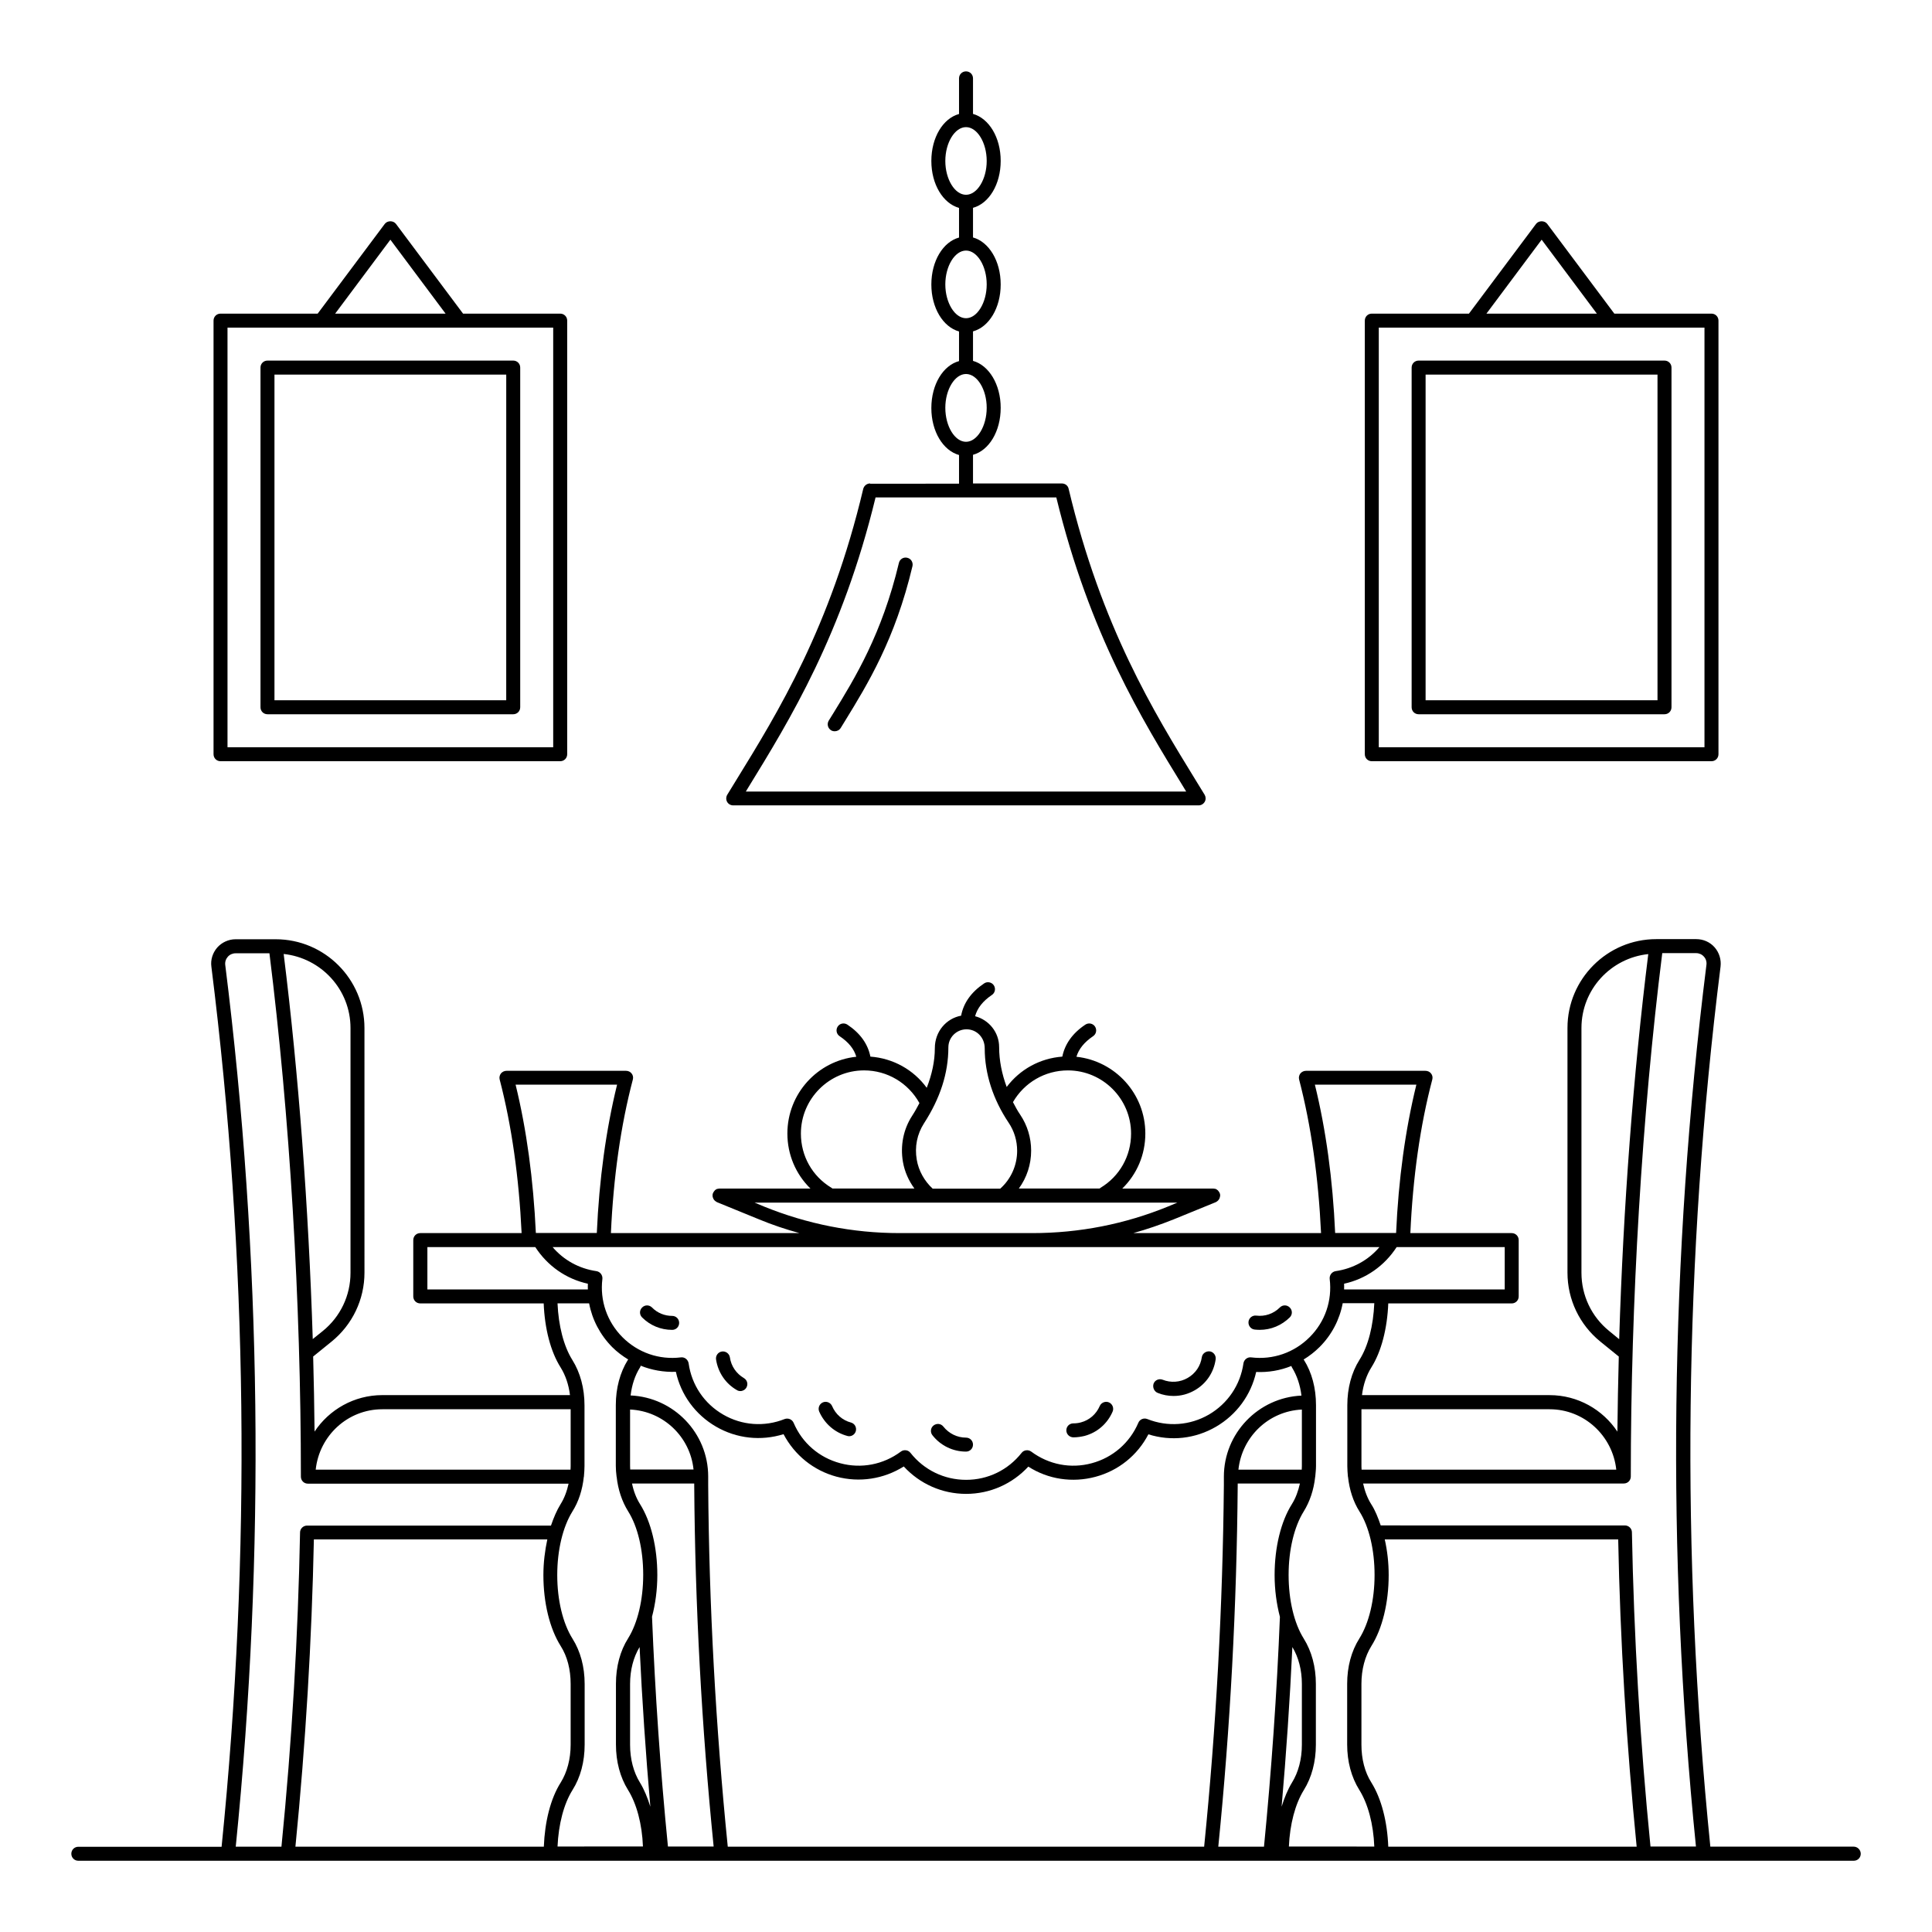
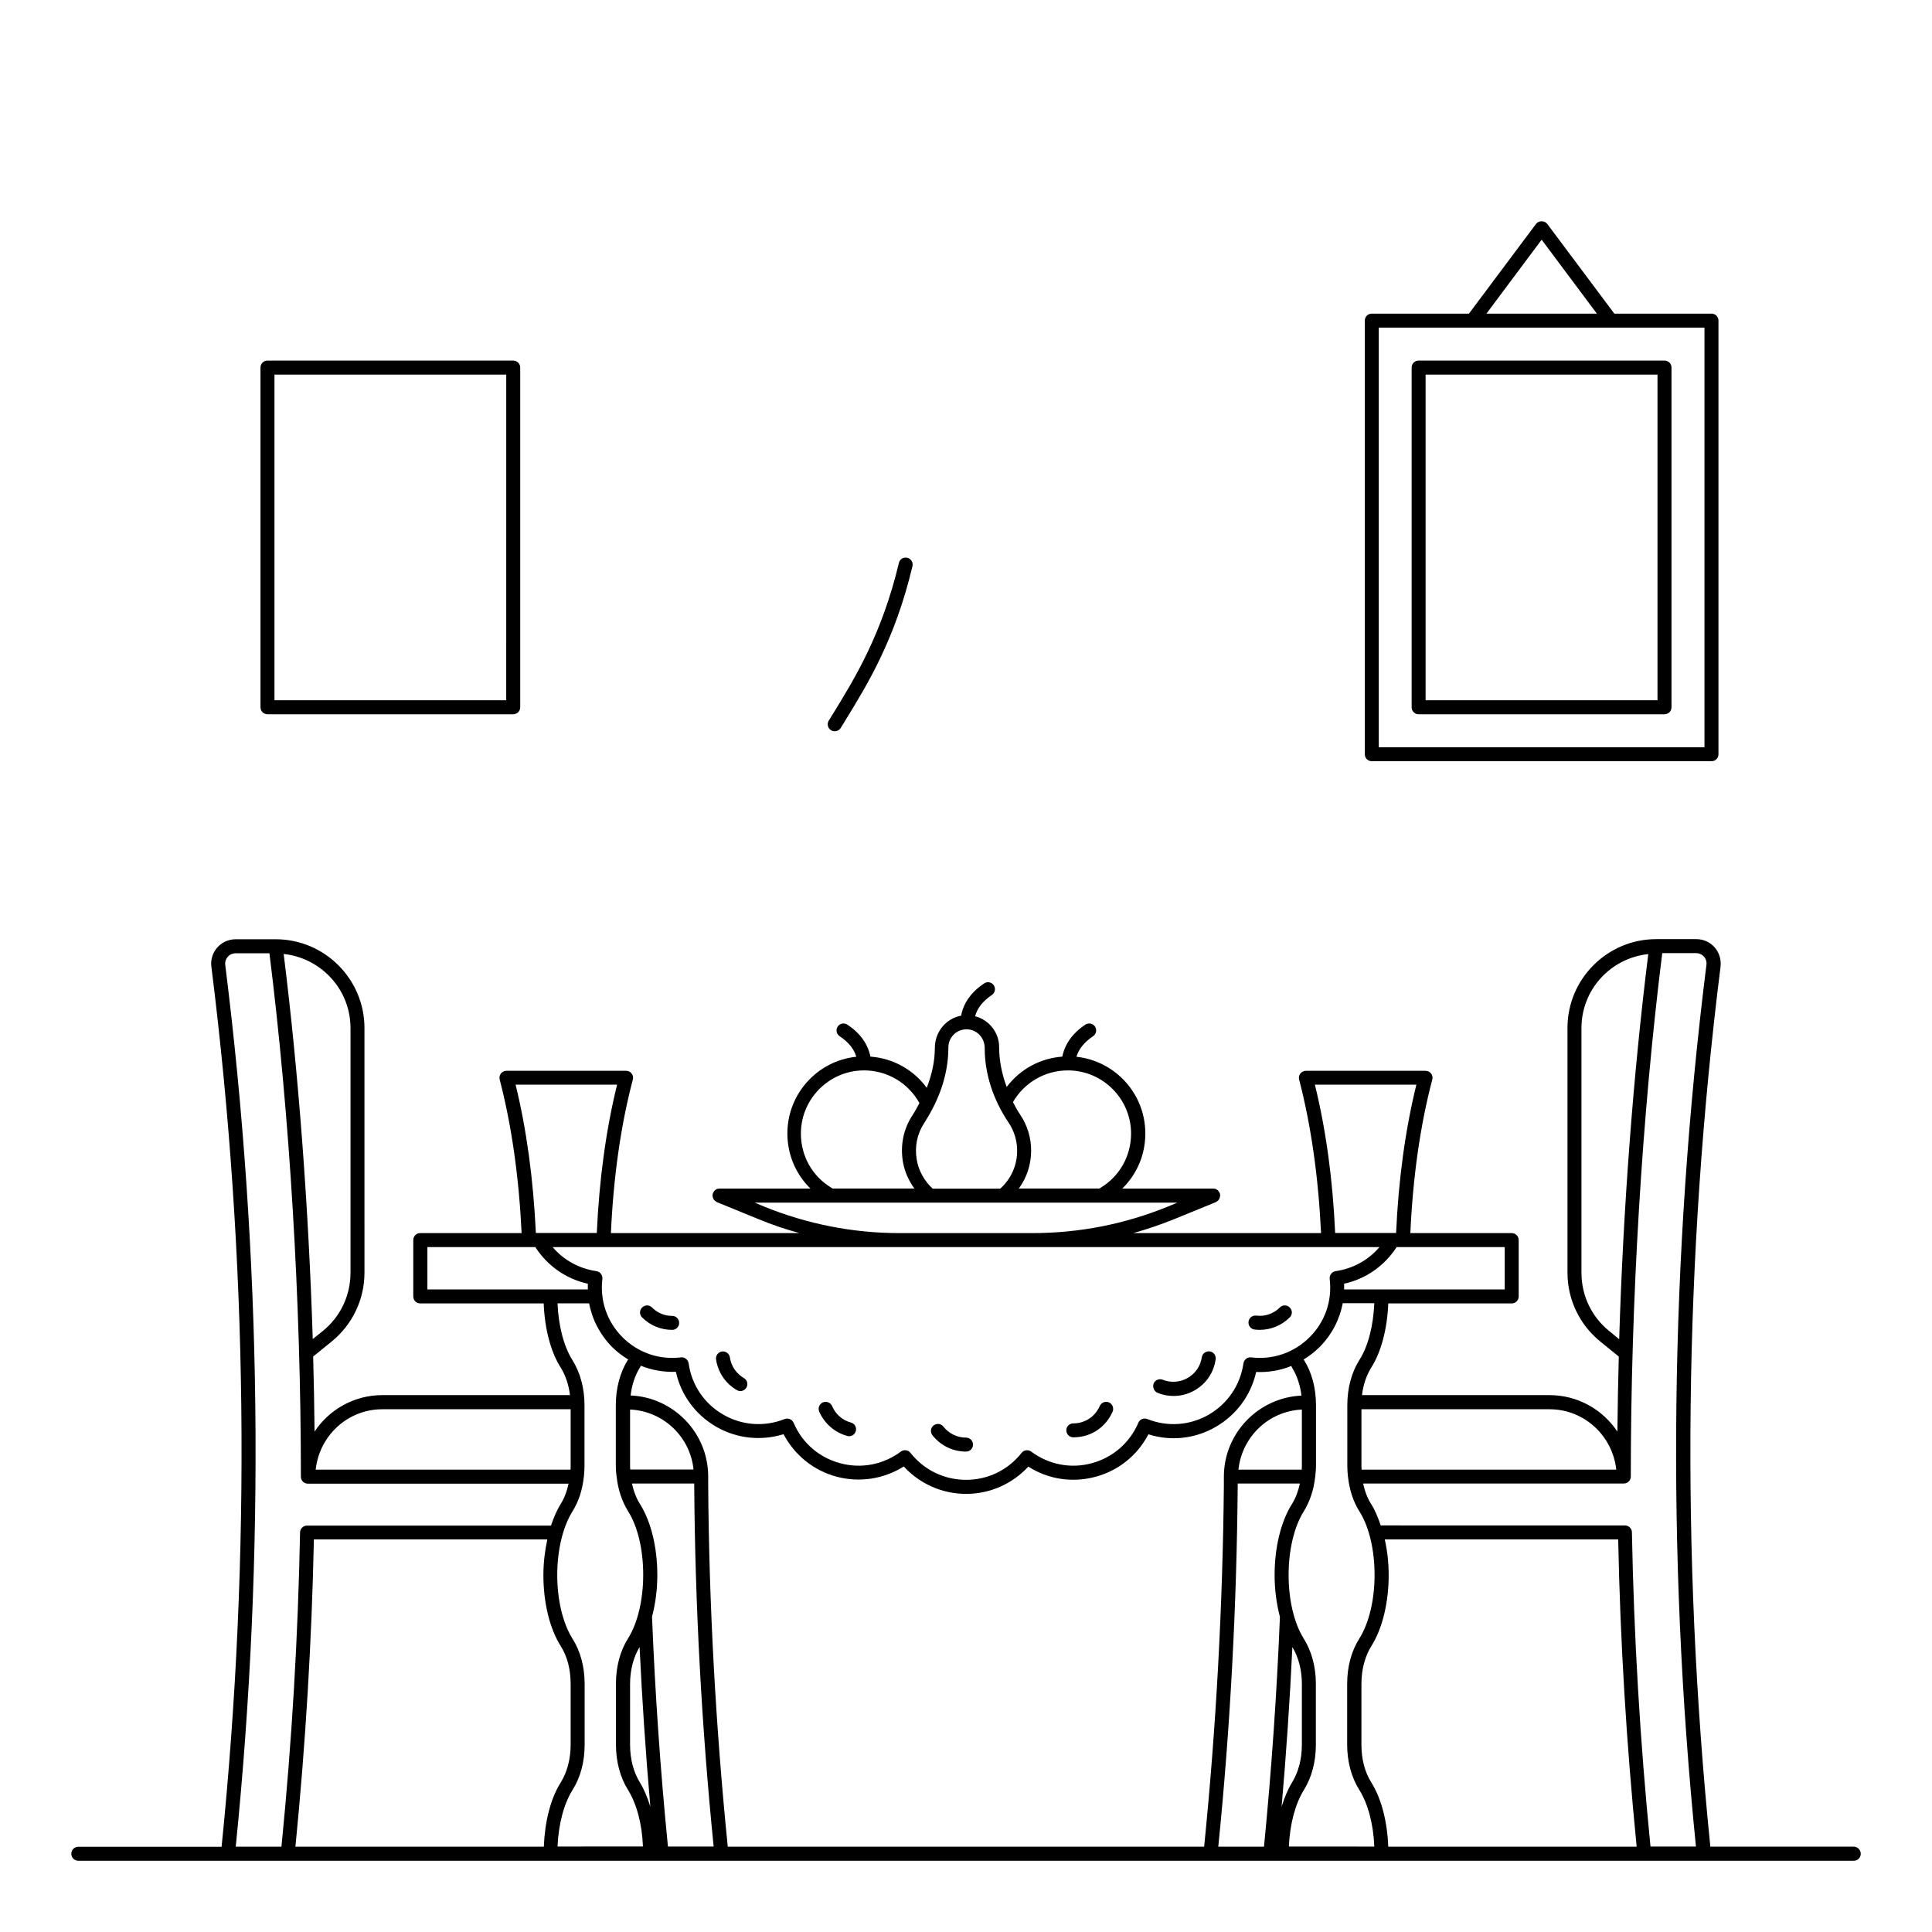
<svg xmlns="http://www.w3.org/2000/svg" fill="#000000" width="800px" height="800px" version="1.1" viewBox="144 144 512 512">
  <g>
    <path d="m635.23 633.38h-37.973c-7.852-77.645-6.965-156.07 2.703-233.2 0.223-1.852-0.332-3.703-1.555-5.113-1.223-1.406-3-2.188-4.852-2.188h-10.633c-12.965 0-23.523 10.559-23.523 23.523v64.867c0 7.113 3.188 13.781 8.707 18.262l4.891 3.965c-0.184 6.668-0.297 13.262-0.371 19.895-3.852-5.816-10.484-9.668-17.965-9.668l-49.719-0.004c0.332-2.742 1.184-5.262 2.481-7.336 2.668-4.223 4.223-10.371 4.484-16.965h32.711c1.039 0 1.852-0.816 1.852-1.852v-14.93c0-1.039-0.816-1.852-1.852-1.852h-26.859c0.668-14.781 2.594-28.488 5.816-40.711 0.148-0.555 0.035-1.148-0.332-1.594-0.332-0.445-0.891-0.703-1.48-0.703h-31.672c-0.555 0-1.113 0.258-1.48 0.703-0.332 0.445-0.48 1.039-0.332 1.594 3.188 12.227 5.113 25.93 5.816 40.711h-49.758c3.594-1 7.148-2.223 10.668-3.629l11.152-4.555c0.223-0.109 0.406-0.223 0.594-0.406l0.074-0.074c0.148-0.148 0.223-0.297 0.332-0.48 0.035-0.074 0.035-0.109 0.074-0.184 0.035-0.148 0.074-0.332 0.109-0.48 0-0.035 0.035-0.074 0.035-0.109s-0.035-0.074-0.035-0.148v-0.223c0-0.074-0.074-0.148-0.074-0.223-0.035-0.074-0.074-0.184-0.109-0.258-0.074-0.109-0.148-0.223-0.223-0.332-0.074-0.074-0.109-0.148-0.184-0.223-0.109-0.074-0.184-0.148-0.297-0.223-0.074-0.035-0.148-0.109-0.258-0.148-0.109-0.035-0.258-0.074-0.406-0.074-0.074 0-0.148-0.035-0.258-0.035h-24.117c3.891-3.816 6.113-8.965 6.113-14.594 0-10.559-8-19.227-18.262-20.336 0.629-2.074 2.074-3.852 4.41-5.445 0.852-0.555 1.074-1.703 0.52-2.555-0.555-0.852-1.703-1.074-2.555-0.52-3.445 2.297-5.445 5.188-6.113 8.484-5.926 0.445-11.223 3.371-14.742 8.039-1.258-3.406-2-6.965-2-10.559 0-3.926-2.703-7.223-6.371-8.188 0.594-2.148 2.039-4 4.445-5.629 0.852-0.555 1.074-1.703 0.52-2.555-0.555-0.852-1.742-1.074-2.555-0.52-3.481 2.332-5.484 5.223-6.113 8.559-3.965 0.742-6.965 4.223-6.965 8.594 0 3.481-0.777 7-2.148 10.52-3.519-4.816-8.93-7.816-14.93-8.262-0.668-3.336-2.668-6.188-6.113-8.484-0.852-0.555-2-0.332-2.555 0.52-0.555 0.852-0.332 2 0.52 2.555 2.371 1.594 3.816 3.371 4.41 5.445-10.262 1.074-18.262 9.781-18.262 20.336 0 5.594 2.223 10.781 6.113 14.594h-24.117c-0.074 0-0.148 0.035-0.258 0.035-0.148 0.035-0.297 0.035-0.406 0.074-0.109 0.035-0.184 0.109-0.258 0.148-0.109 0.074-0.223 0.109-0.297 0.223-0.074 0.074-0.109 0.148-0.184 0.223-0.074 0.109-0.148 0.223-0.223 0.332-0.035 0.074-0.074 0.148-0.109 0.258-0.035 0.074-0.074 0.148-0.074 0.223v0.223c0 0.035-0.035 0.074-0.035 0.148 0 0.035 0.035 0.074 0.035 0.109 0 0.184 0.035 0.332 0.109 0.48 0.035 0.074 0.035 0.109 0.074 0.184 0.074 0.184 0.184 0.332 0.332 0.48l0.074 0.074c0.184 0.148 0.371 0.297 0.594 0.406l11.152 4.555c3.481 1.445 7.039 2.629 10.668 3.629h-49.957c0.668-14.781 2.594-28.488 5.816-40.711 0.148-0.555 0.035-1.148-0.332-1.594-0.332-0.445-0.891-0.703-1.48-0.703h-31.672c-0.555 0-1.113 0.258-1.48 0.703-0.332 0.445-0.48 1.039-0.332 1.594 3.188 12.227 5.113 25.93 5.816 40.711h-26.859c-1.039 0-1.852 0.816-1.852 1.852v14.93c0 1.039 0.816 1.852 1.852 1.852h32.711c0.258 6.633 1.816 12.742 4.484 16.965 1.297 2.074 2.148 4.594 2.481 7.336h-49.723c-7.484 0-14.113 3.852-17.965 9.668-0.074-6.594-0.184-13.227-0.371-19.895l4.891-3.965c5.519-4.484 8.707-11.152 8.707-18.262l-0.004-64.828c0-12.965-10.559-23.523-23.523-23.523h-10.633c-1.852 0-3.629 0.816-4.852 2.188-1.223 1.406-1.816 3.262-1.555 5.113 9.668 77.09 10.559 155.55 2.703 233.2h-37.969c-1.039 0-1.852 0.816-1.852 1.852 0 1.039 0.816 1.852 1.852 1.852h470.51c1.039 0 1.852-0.816 1.852-1.852-0.004-1.035-0.855-1.887-1.891-1.887zm-64.793-136.66c-4.668-3.777-7.336-9.41-7.336-15.41v-64.867c0-10.223 7.781-18.559 17.707-19.598-3.965 31.859-6.633 67.051-7.707 102.06zm-15.781 20.746c9.188 0 16.707 7.039 17.672 16.004h-67.496c0-0.297-0.035-0.594-0.035-0.891v-15.113zm-11.891-42.973v11.223h-42.566c0-0.48 0.035-1 0-1.52 5.777-1.258 10.707-4.742 13.93-9.707h1.629zm-50.309-43.047h26.895c-2.926 11.93-4.742 25.117-5.371 39.305h-16.152c-0.629-14.152-2.441-27.375-5.371-39.305zm-65.457-3.777c9.223 0 16.746 7.519 16.746 16.746 0 5.926-3.039 11.336-8.113 14.375-0.074 0.035-0.148 0.148-0.223 0.184h-21.41c2.113-2.891 3.262-6.371 3.262-10.039 0-3.406-1-6.707-2.891-9.52-0.742-1.074-1.332-2.223-1.926-3.336 2.996-5.188 8.48-8.41 14.555-8.41zm-38.117 14.004c4.262-6.594 6.445-13.262 6.445-20.117 0-2.629 2.148-4.777 4.816-4.777 2.668 0 4.816 2.148 4.816 5.039 0 6.707 2.188 13.52 6.336 19.707 1.48 2.188 2.258 4.777 2.258 7.445 0 3.852-1.629 7.484-4.484 10.039h-17.895c-2.188-2-3.742-4.777-4.223-7.668-0.59-3.445 0.074-6.781 1.93-9.668zm-32.637 2.738c0-9.223 7.519-16.746 16.746-16.746 6.148 0 11.707 3.336 14.668 8.668-0.594 1.113-1.184 2.223-1.891 3.297-2.371 3.629-3.223 7.965-2.481 12.301 0.445 2.555 1.52 4.965 3.039 7.039h-21.746c-0.074-0.074-0.109-0.148-0.223-0.184-5.078-3.039-8.113-8.41-8.113-14.375zm-9.855 19.301-2.406-1h112.02l-2.406 1c-11.484 4.703-23.598 7.074-36.008 7.074h-35.191c-12.414 0.004-24.527-2.406-36.012-7.074zm36.008 10.781h127.17c-2.926 3.445-7 5.703-11.594 6.371-1 0.148-1.703 1.074-1.594 2.074 0.703 5.742-1.223 11.371-5.336 15.449-4.074 4.074-9.707 6.039-15.449 5.336-1-0.148-1.926 0.594-2.074 1.594-0.816 5.703-4.148 10.633-9.148 13.559-5 2.891-10.93 3.336-16.336 1.184-0.926-0.371-2 0.074-2.371 1-2.258 5.297-6.777 9.223-12.336 10.707-5.559 1.52-11.41 0.371-16.039-3.074-0.816-0.594-1.965-0.445-2.555 0.332-3.594 4.555-8.93 7.148-14.707 7.148s-11.152-2.594-14.742-7.148c-0.371-0.48-0.891-0.703-1.445-0.703-0.371 0-0.777 0.109-1.113 0.371-4.629 3.445-10.484 4.594-16.078 3.074-5.559-1.48-10.078-5.371-12.336-10.707-0.406-0.926-1.445-1.332-2.371-1-5.371 2.148-11.336 1.703-16.301-1.184-5-2.891-8.336-7.816-9.148-13.559-0.148-1-1.074-1.742-2.074-1.594-5.742 0.703-11.371-1.258-15.449-5.336-4.074-4.074-6.039-9.707-5.336-15.449 0.109-1-0.594-1.926-1.594-2.074-4.594-0.668-8.668-2.926-11.594-6.371zm-71.422 43.047c8.816 0.406 15.93 7.223 16.816 15.891h-16.781c0-0.297-0.035-0.594-0.035-0.926zm-30.34-86.094h26.895c-2.926 11.93-4.742 25.117-5.371 39.305h-16.152c-0.668-14.152-2.445-27.375-5.371-39.305zm-23.375 54.27v-11.223h28.598c3.223 4.965 8.148 8.445 13.93 9.707-0.035 0.52 0 1 0 1.52zm-11.93 31.75h49.898v15.113c0 0.297-0.035 0.594-0.035 0.891h-67.531c0.961-9.004 8.48-16.004 17.668-16.004zm-8.445-101.02v64.867c0 6-2.668 11.633-7.336 15.41l-2.668 2.148c-1.113-35.008-3.742-70.199-7.707-102.06 9.93 1.074 17.711 9.41 17.711 19.633zm-18.301 216.94h-12.113c7.852-77.793 6.891-156.4-2.777-233.64-0.109-0.816 0.148-1.594 0.668-2.188 0.52-0.594 1.258-0.926 2.074-0.926h8.965c5.371 42.973 8.336 92.168 8.336 138.7 0 1.039 0.816 1.852 1.852 1.852h69.09c-0.445 2-1.113 3.852-2.148 5.484-1 1.629-1.816 3.555-2.519 5.629h-64.645c-1 0-1.852 0.816-1.852 1.816-0.52 27.336-2.152 55.344-4.93 83.277zm69.535 0h-65.832c2.703-27.301 4.336-54.641 4.891-81.426h61.863c-0.629 2.965-1.039 6.113-1.039 9.445 0 7.336 1.668 14.188 4.594 18.82 1.742 2.742 2.629 6.223 2.629 10.039v16.078c0 3.816-0.926 7.297-2.629 10.039-2.699 4.258-4.219 10.371-4.477 17.004zm3.629 0c0.258-5.926 1.668-11.336 3.965-15.004 2.113-3.336 3.223-7.484 3.223-12.039v-16.078c0-4.519-1.113-8.668-3.223-12.004-2.555-4.074-4.039-10.223-4.039-16.855 0-6.633 1.48-12.742 4-16.816 1.668-2.629 2.668-5.742 3.039-9.188 0-0.035 0.035-0.074 0.035-0.109v-0.074c0.074-0.891 0.148-1.777 0.148-2.668v-16.113c0-4.519-1.113-8.668-3.223-12.039-2.297-3.668-3.668-9.074-3.926-15.004h8.371c0.816 4.336 2.926 8.371 6.113 11.594 1.297 1.297 2.742 2.371 4.262 3.297l-0.109 0.109c-2.074 3.336-3.188 7.484-3.188 11.965v16.113c0 0.926 0.074 1.816 0.184 2.703v0.074c0 0.035 0.035 0.074 0.035 0.109 0.371 3.406 1.406 6.519 3.039 9.148 2.555 4.039 4 10.188 4 16.816 0 6.668-1.48 12.816-4 16.855-2.113 3.336-3.223 7.484-3.223 12.039v16.113c0 4.519 1.113 8.668 3.188 12.004 2.297 3.668 3.742 9.074 3.965 15.004l-22.637 0.008zm21.855-16.969c-1.703-2.742-2.629-6.223-2.629-10.039v-16.113c0-3.703 0.891-7.074 2.519-9.781 0.668 14.113 1.629 28.266 2.852 42.305-0.742-2.371-1.629-4.555-2.742-6.371zm7.41 16.969c-2-20.117-3.406-40.602-4.223-60.938 0.891-3.371 1.406-7.148 1.406-11.039 0-7.336-1.668-14.188-4.594-18.82-1-1.594-1.703-3.445-2.113-5.445h16.484v0.406c0.223 31.895 1.965 64.125 5.148 95.797h-12.109zm142.1 0h-126.25c-3.188-31.672-4.965-63.902-5.188-95.836v-2.258c0-11.559-9.148-20.969-20.559-21.484 0.332-2.777 1.148-5.297 2.481-7.41 0.109-0.148 0.148-0.297 0.184-0.48 2.926 1.184 6.113 1.742 9.336 1.629 1.332 6.113 5.148 11.336 10.633 14.523s11.93 3.852 17.895 2c2.926 5.559 7.965 9.633 14.039 11.262 6.113 1.629 12.52 0.629 17.82-2.703 4.262 4.629 10.188 7.262 16.523 7.262 6.336 0 12.227-2.629 16.484-7.223 5.262 3.371 11.668 4.336 17.781 2.703 6.113-1.629 11.152-5.703 14.039-11.262 6 1.891 12.41 1.184 17.895-2 5.484-3.188 9.297-8.41 10.668-14.523 3.223 0.148 6.41-0.406 9.336-1.594 0.035 0.148 0.074 0.297 0.184 0.445 1.297 2.113 2.148 4.629 2.481 7.41-11.41 0.52-20.559 9.965-20.559 21.484v2.258c-0.297 31.895-2.039 64.121-5.227 95.797zm25.895-115.84v15.004c0 0.297-0.035 0.594-0.035 0.926h-16.781c0.926-8.707 8-15.523 16.816-15.93zm-10.039 115.84h-12.113c3.188-31.672 4.891-63.902 5.148-95.836v-0.406h16.484c-0.445 2-1.113 3.852-2.113 5.445-2.926 4.629-4.594 11.484-4.594 18.82 0 3.926 0.52 7.668 1.406 11.078-0.809 20.332-2.254 40.816-4.219 60.898zm4.668-10.598c1.223-14.004 2.188-28.152 2.852-42.305 1.629 2.703 2.519 6.074 2.519 9.781v16.113c0 3.816-0.926 7.297-2.629 10.039-1.109 1.816-2 4-2.742 6.371zm1.926 10.598c0.258-5.926 1.668-11.297 3.965-15.004 2.074-3.336 3.188-7.484 3.188-12.004v-16.113c0-4.519-1.113-8.668-3.223-12.039-2.555-4.074-4-10.223-4-16.855 0-6.633 1.48-12.781 4-16.816 1.629-2.629 2.668-5.742 3.039-9.148 0-0.035 0.035-0.074 0.035-0.148v-0.074c0.074-0.891 0.184-1.777 0.184-2.703v-16.113c0-4.519-1.113-8.668-3.188-11.965-0.035-0.035-0.074-0.074-0.109-0.109 1.52-0.926 2.965-2.039 4.262-3.336 3.223-3.223 5.297-7.262 6.113-11.594h8.371c-0.258 5.926-1.594 11.336-3.926 15.004-2.113 3.336-3.223 7.519-3.223 12.039v16.113c0 0.926 0.074 1.777 0.148 2.668v0.074c0 0.035 0.035 0.074 0.035 0.109 0.371 3.406 1.371 6.559 3.039 9.188 2.555 4.039 4 10.188 4 16.816 0 6.633-1.48 12.781-4.039 16.855-2.113 3.336-3.223 7.484-3.223 12.004v16.078c0 4.519 1.113 8.668 3.223 12.039 2.297 3.668 3.742 9.074 3.965 15.004l-22.637-0.008zm26.34 0c-0.258-6.633-1.816-12.742-4.484-17.004-1.742-2.742-2.629-6.223-2.629-10.039v-16.078c0-3.816 0.926-7.297 2.629-10.039 2.926-4.629 4.594-11.52 4.594-18.82 0-3.297-0.371-6.484-1.039-9.445h61.863c0.52 26.785 2.188 54.16 4.891 81.426zm69.496 0c-2.777-27.895-4.41-55.902-4.926-83.312 0-1-0.852-1.816-1.852-1.816l-64.719-0.004c-0.703-2.074-1.48-4.039-2.519-5.629-1-1.594-1.703-3.445-2.148-5.484h69.09c1.039 0 1.852-0.816 1.852-1.852 0-46.527 2.965-95.688 8.336-138.7h8.965c0.816 0 1.555 0.332 2.074 0.926 0.555 0.594 0.777 1.406 0.668 2.188-9.668 77.238-10.633 155.85-2.777 233.64h-12.043z" />
    <path d="m322.13 496.43c1.039 0 1.852-0.816 1.852-1.852 0-1.039-0.816-1.852-1.852-1.852-2 0-3.926-0.777-5.336-2.223-0.742-0.742-1.891-0.742-2.629 0-0.742 0.742-0.742 1.891 0 2.629 2.148 2.148 4.965 3.297 7.965 3.297z" />
    <path d="m339.28 512.39c0.297 0.184 0.594 0.258 0.926 0.258 0.629 0 1.258-0.332 1.594-0.926 0.52-0.891 0.223-2-0.668-2.519-2-1.184-3.371-3.148-3.703-5.484-0.148-1-1.113-1.703-2.113-1.555-1 0.148-1.703 1.074-1.555 2.113 0.52 3.41 2.519 6.41 5.519 8.113z" />
    <path d="m368.55 524.54c0.148 0.035 0.332 0.074 0.48 0.074 0.816 0 1.555-0.555 1.777-1.371 0.258-1-0.332-2-1.297-2.258-2.258-0.594-4.074-2.188-5-4.371-0.406-0.926-1.52-1.371-2.445-0.965s-1.371 1.48-0.965 2.445c1.41 3.188 4.117 5.555 7.449 6.445z" />
    <path d="m400 528.69c1.039 0 1.852-0.816 1.852-1.852 0-1.039-0.816-1.852-1.852-1.852-2.332 0-4.519-1.074-6-2.926-0.629-0.816-1.777-0.926-2.594-0.297s-0.926 1.816-0.297 2.594c2.148 2.738 5.406 4.332 8.891 4.332z" />
    <path d="m428.48 524.91c1 0 1.965-0.148 2.926-0.371 3.371-0.891 6.074-3.262 7.445-6.445 0.406-0.926-0.035-2.039-0.965-2.445-0.926-0.406-2.039 0.035-2.445 0.965-0.926 2.148-2.742 3.742-5 4.336-0.668 0.184-1.332 0.258-2 0.258-1.039 0-1.852 0.816-1.852 1.852 0.004 1.035 0.855 1.852 1.891 1.852z" />
    <path d="m450.79 513.13c1.371 0.555 2.777 0.816 4.223 0.816 2 0 3.891-0.52 5.629-1.52 3.039-1.742 5.039-4.742 5.519-8.188 0.148-1-0.555-1.965-1.555-2.113-1-0.109-1.965 0.555-2.113 1.555-0.332 2.297-1.668 4.297-3.742 5.484-2.039 1.184-4.484 1.332-6.633 0.48-0.965-0.371-2.039 0.074-2.406 1.039-0.328 0.965 0.152 2.074 1.078 2.445z" />
    <path d="m476.5 496.35c0.445 0.035 0.891 0.074 1.332 0.074 3 0 5.816-1.184 7.965-3.297 0.742-0.742 0.742-1.891 0-2.629-0.742-0.742-1.891-0.742-2.629 0-1.668 1.668-3.965 2.445-6.262 2.148-1.039-0.109-1.926 0.629-2.039 1.629-0.109 1.039 0.633 1.965 1.633 2.074z" />
-     <path d="m374.59 272.12c-0.852 0-1.594 0.594-1.816 1.406-8.668 36.602-22.559 59.199-33.746 77.348l-2.297 3.742c-0.332 0.555-0.371 1.297-0.035 1.891 0.332 0.594 0.965 0.926 1.629 0.926h123.32c0.668 0 1.297-0.371 1.629-0.965s0.297-1.297-0.035-1.852l-2.297-3.742c-11.152-18.152-25.043-40.75-33.746-77.348-0.184-0.852-0.926-1.406-1.816-1.406h-23.523v-7.594c4.223-1.148 7.336-6.188 7.336-12.445 0-6.223-3.113-11.262-7.336-12.445v-7.82c4.223-1.148 7.336-6.188 7.336-12.445 0-6.223-3.113-11.262-7.336-12.445v-7.852c4.223-1.148 7.336-6.188 7.336-12.445 0-6.223-3.113-11.262-7.336-12.445v-9.418c0-1.039-0.816-1.855-1.852-1.855-1.039 0-1.852 0.816-1.852 1.852v9.445c-4.223 1.148-7.336 6.188-7.336 12.445 0 6.223 3.113 11.262 7.336 12.445v7.852c-4.223 1.148-7.336 6.188-7.336 12.445 0 6.223 3.113 11.262 7.336 12.445v7.852c-4.223 1.148-7.336 6.188-7.336 12.445 0 6.223 3.113 11.262 7.336 12.445v7.594l-23.562 0.02zm19.93-85.465c0-4.852 2.519-8.965 5.484-8.965s5.484 4.113 5.484 8.965c-0.004 4.856-2.523 8.965-5.484 8.965-2.965 0-5.484-4.109-5.484-8.965zm0 32.711c0-4.852 2.519-8.965 5.484-8.965s5.484 4.113 5.484 8.965c-0.004 4.856-2.523 8.965-5.484 8.965-2.965 0-5.484-4.109-5.484-8.965zm0 32.711c0-4.852 2.519-8.965 5.484-8.965s5.484 4.113 5.484 8.965c-0.004 4.852-2.523 9.004-5.484 9.004-2.965 0-5.484-4.113-5.484-9.004zm29.414 23.746c8.855 36.34 22.707 58.863 33.859 77.016l0.555 0.926h-116.69l0.555-0.926c11.152-18.152 25.004-40.676 33.82-77.016z" />
    <path d="m363.62 334.98c-0.52 0.891-0.258 2 0.629 2.555 0.297 0.184 0.629 0.258 0.965 0.258 0.629 0 1.223-0.297 1.594-0.891l1.184-1.926c5.891-9.594 13.227-21.523 17.82-40.934 0.223-1-0.371-2-1.371-2.223-1-0.258-2 0.371-2.223 1.371-4.484 18.82-11.633 30.488-17.375 39.824z" />
    <path d="m597.56 345.73c1.039 0 1.852-0.816 1.852-1.852v-114.91c0-1.039-0.816-1.852-1.852-1.852h-25.746l-17.781-23.781c-0.703-0.926-2.258-0.926-2.965 0l-17.781 23.781h-25.746c-1.039 0-1.852 0.816-1.852 1.852v114.91c0 1.039 0.816 1.852 1.852 1.852zm-45.008-138.21 14.633 19.598h-29.266zm-43.16 23.305h86.312v111.21h-86.312z" />
    <path d="m585.11 239.56h-65.16c-1.039 0-1.852 0.816-1.852 1.852v90.02c0 1.039 0.816 1.852 1.852 1.852h65.16c1.039 0 1.852-0.816 1.852-1.852v-90.02c0-1.039-0.816-1.852-1.852-1.852zm-1.855 90.02h-61.457v-86.312h61.457z" />
-     <path d="m292.46 345.73c1.039 0 1.852-0.816 1.852-1.852v-114.91c0-1.039-0.816-1.852-1.852-1.852h-25.746l-17.781-23.781c-0.703-0.926-2.258-0.926-2.965 0l-17.781 23.781h-25.746c-1.039 0-1.852 0.816-1.852 1.852v114.91c0 1.039 0.816 1.852 1.852 1.852zm-45.008-138.21 14.633 19.598h-29.266zm-43.16 23.305h86.312v111.21h-86.312z" />
    <path d="m280.01 239.56h-65.125c-1.039 0-1.852 0.816-1.852 1.852v90.02c0 1.039 0.816 1.852 1.852 1.852h65.125c1.039 0 1.852-0.816 1.852-1.852v-90.02c0-1.039-0.816-1.852-1.852-1.852zm-1.855 90.02h-61.418v-86.312h61.422z" />
  </g>
</svg>